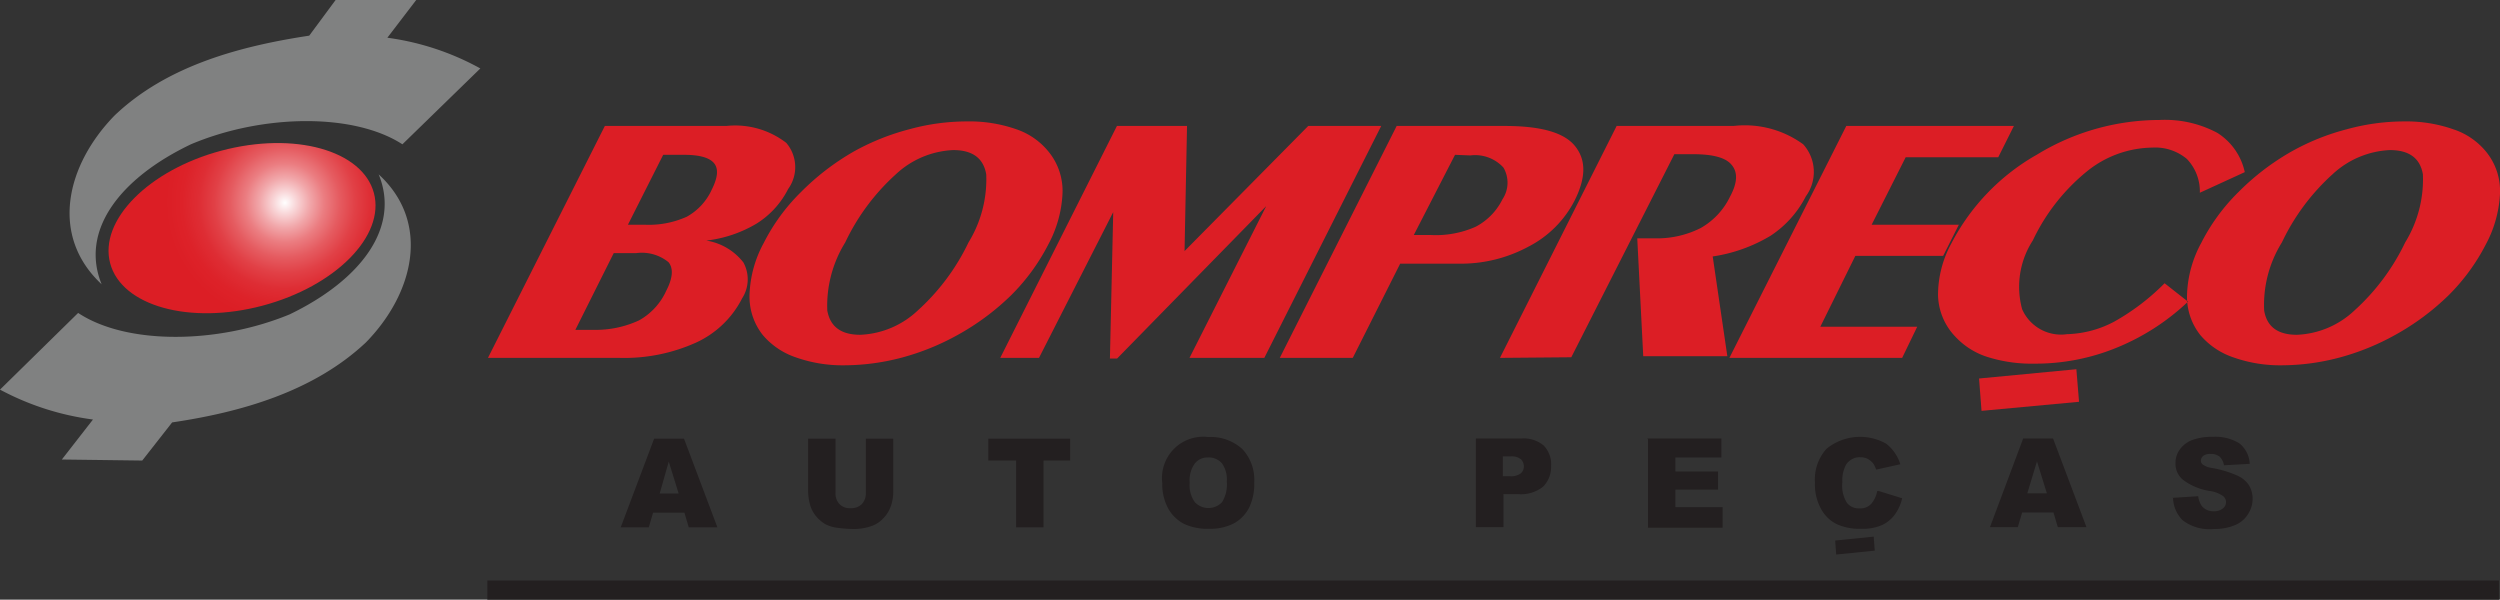
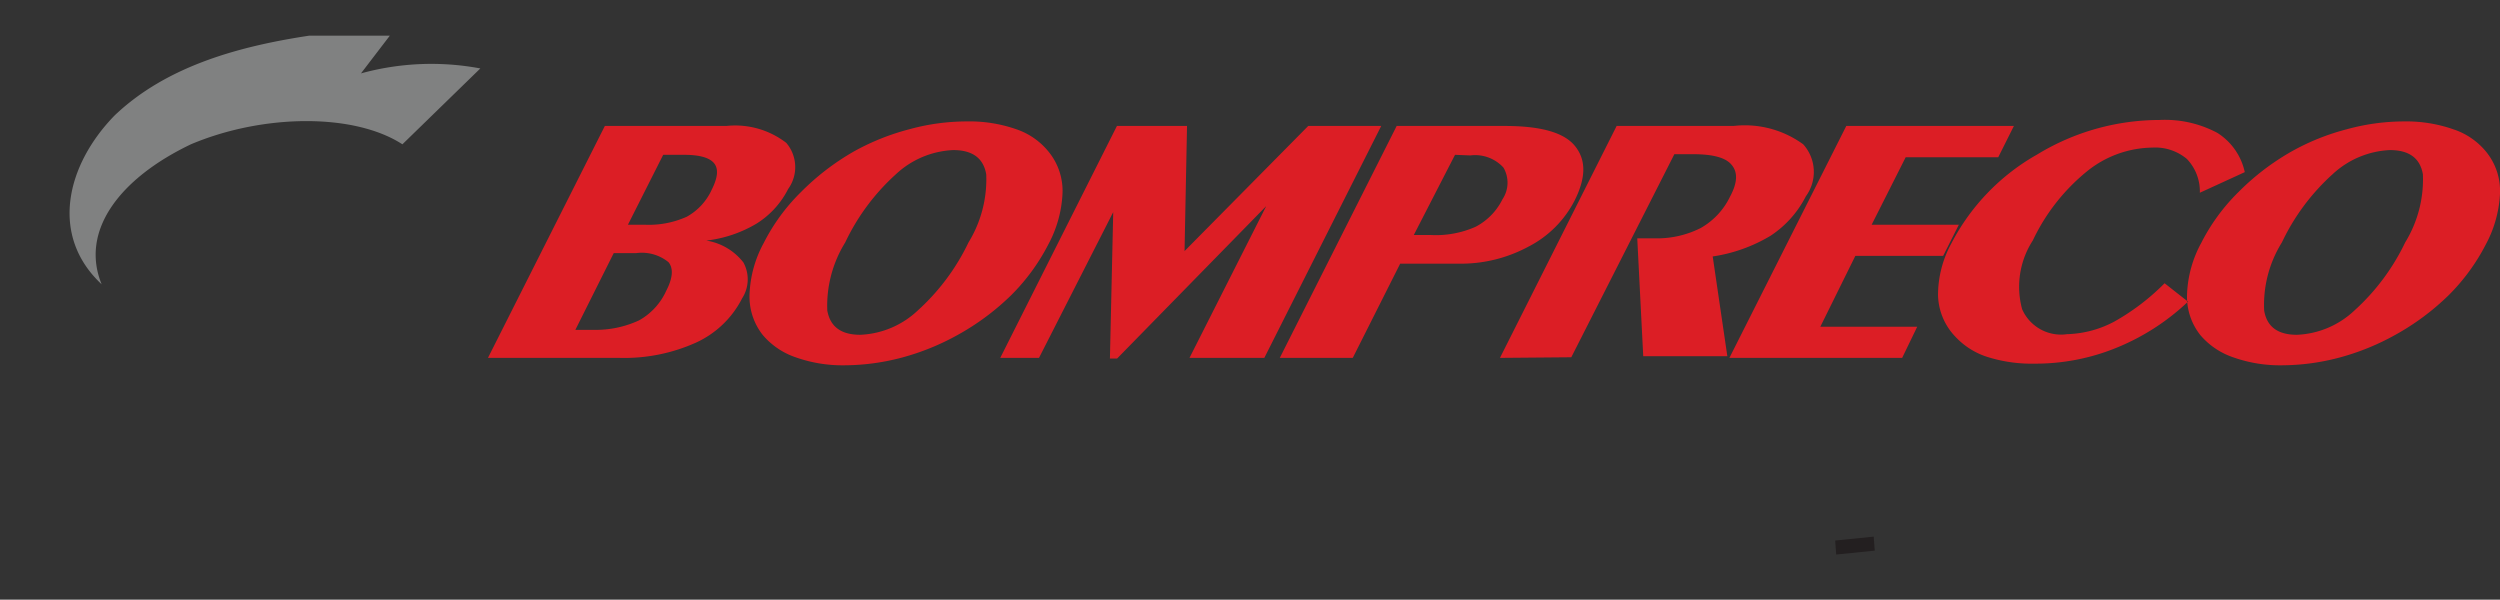
<svg xmlns="http://www.w3.org/2000/svg" viewBox="0 0 121.27 29.09">
  <rect x="0" y="0" width="121.27" height="29.09" fill="#333333" stroke="none" />
  <defs>
    <style>.cls-1{fill:#dc1e25;}.cls-1,.cls-2,.cls-4{fill-rule:evenodd;}.cls-2,.cls-3{fill:#231f20;}.cls-4{fill:#808181;}.cls-5{fill:url(#GradientFill_2);}</style>
    <radialGradient id="GradientFill_2" cx="13.82" cy="9.83" r="5.8" gradientTransform="translate(3.24 -2.65) rotate(14.91)" gradientUnits="userSpaceOnUse">
      <stop offset="0" stop-color="#fff" />
      <stop offset="0.09" stop-color="#f9d8da" />
      <stop offset="0.21" stop-color="#f1a7aa" />
      <stop offset="0.33" stop-color="#eb7d81" />
      <stop offset="0.46" stop-color="#e55b60" />
      <stop offset="0.59" stop-color="#e14046" />
      <stop offset="0.72" stop-color="#de2d34" />
      <stop offset="0.86" stop-color="#dd2229" />
      <stop offset="1" stop-color="#dc1e25" />
    </radialGradient>
  </defs>
  <g id="Camada_2" data-name="Camada 2">
    <g id="Camada_1-2" data-name="Camada 1">
      <path class="cls-1" d="M29.77,12.28,27.91,16h.86A5,5,0,0,0,31,15.54a3.11,3.11,0,0,0,1.32-1.44c.32-.62.35-1.08.11-1.38a2.05,2.05,0,0,0-1.58-.44Zm2.4-4.77L30.46,10.9h.8a4.47,4.47,0,0,0,2.06-.39,2.85,2.85,0,0,0,1.21-1.32c.29-.58.33-1,.11-1.27s-.7-.41-1.45-.41Zm-8.5,9.85L29.34,6.11h5.89a4.06,4.06,0,0,1,2.91.82,1.81,1.81,0,0,1,.09,2.24,4.21,4.21,0,0,1-1.52,1.67,6.12,6.12,0,0,1-2.45.83,2.84,2.84,0,0,1,1.8,1.06A1.7,1.7,0,0,1,36,14.47a4.69,4.69,0,0,1-2.24,2.15,8.47,8.47,0,0,1-3.72.74ZM41,11.76a5.84,5.84,0,0,0-.87,3.3c.14.79.67,1.18,1.6,1.18a4.32,4.32,0,0,0,2.79-1.18,10.61,10.61,0,0,0,2.46-3.3,5.85,5.85,0,0,0,.86-3.3c-.13-.78-.66-1.18-1.6-1.18a4.35,4.35,0,0,0-2.79,1.18A10.52,10.52,0,0,0,41,11.76ZM46.9,5.89a10.52,10.52,0,0,0-2.79.38,11.46,11.46,0,0,0-2.66,1.06,12,12,0,0,0-2.61,2,9.44,9.44,0,0,0-1.79,2.45,5.62,5.62,0,0,0-.69,2.47,3,3,0,0,0,.64,2,3.62,3.62,0,0,0,1.59,1.08,6.81,6.81,0,0,0,2.39.39,11,11,0,0,0,2.79-.38,11.87,11.87,0,0,0,2.68-1.09,12,12,0,0,0,2.61-1.94,9.75,9.75,0,0,0,1.79-2.45,5.76,5.76,0,0,0,.69-2.47,3,3,0,0,0-.65-2A3.43,3.43,0,0,0,49.3,6.27a6.87,6.87,0,0,0-2.4-.38Zm1.62,11.47L54.18,6.11h3.4l-.12,6.07,6-6.07H67L61.33,17.36H57.7L61.42,10l-7.23,7.39h-.35L54,10.29,50.4,17.36ZM70.58,7.51l-2,3.89h.82A4.76,4.76,0,0,0,71.58,11a3,3,0,0,0,1.3-1.33,1.45,1.45,0,0,0,.05-1.54,1.86,1.86,0,0,0-1.61-.59Zm-8.5,9.85h3.54l2.3-4.57h2.83a6.9,6.9,0,0,0,3.4-.83,5.16,5.16,0,0,0,2.23-2.23c.57-1.14.56-2,0-2.67s-1.74-.95-3.4-.95H67.75L62.08,17.36Zm10.68,0L78.42,6.11h5.67A4.81,4.81,0,0,1,87.47,7a2,2,0,0,1,.13,2.52,5,5,0,0,1-1.72,1.92,7.61,7.61,0,0,1-2.8,1l.71,4.84H79.71l-.29-5.72h.82a4.69,4.69,0,0,0,2.26-.5,3.49,3.49,0,0,0,1.42-1.52Q84.46,8.54,84,8c-.28-.35-.9-.52-1.86-.52h-.92l-5,9.85Zm11.13,0h8.38L93,15.85H88.3L90,12.41h4.26l.76-1.51H90.79l1.65-3.27h4.49l.76-1.52H89.56L83.89,17.36Zm22.26-2.74a11.11,11.11,0,0,1-3.46,2.24,10.37,10.37,0,0,1-4,.78,7.12,7.12,0,0,1-2.3-.33,3.62,3.62,0,0,1-1.56-1,3,3,0,0,1-.82-2,5.24,5.24,0,0,1,.65-2.51,10.5,10.5,0,0,1,4.15-4.3,11.43,11.43,0,0,1,5.94-1.68,5.41,5.41,0,0,1,2.8.62,3,3,0,0,1,1.34,1.91l-2.18,1a2.27,2.27,0,0,0-.63-1.64,2.39,2.39,0,0,0-1.68-.55,5.14,5.14,0,0,0-3.2,1.18,9.61,9.61,0,0,0-2.59,3.32A4.14,4.14,0,0,0,98.09,15a2.06,2.06,0,0,0,2.18,1.21,5.17,5.17,0,0,0,2.29-.61A11,11,0,0,0,105,13.74l1.12.88Zm4.54-2.86a5.73,5.73,0,0,0-.86,3.3c.13.79.66,1.18,1.59,1.18a4.32,4.32,0,0,0,2.79-1.18,10.61,10.61,0,0,0,2.46-3.3,5.85,5.85,0,0,0,.86-3.3c-.13-.78-.66-1.18-1.6-1.18a4.37,4.37,0,0,0-2.79,1.18,10.52,10.52,0,0,0-2.45,3.3Zm5.94-5.87a10.52,10.52,0,0,0-2.79.38,11.21,11.21,0,0,0-2.65,1.06,11.87,11.87,0,0,0-2.62,2,9.44,9.44,0,0,0-1.79,2.45,5.62,5.62,0,0,0-.69,2.47,3,3,0,0,0,.64,2,3.62,3.62,0,0,0,1.59,1.08,6.81,6.81,0,0,0,2.39.39,11,11,0,0,0,2.79-.38,11.87,11.87,0,0,0,2.68-1.09,12,12,0,0,0,2.61-1.94,9.75,9.75,0,0,0,1.79-2.45,5.76,5.76,0,0,0,.69-2.47,3,3,0,0,0-.65-2A3.43,3.43,0,0,0,119,6.27,6.87,6.87,0,0,0,116.63,5.89Z" />
-       <polygon class="cls-1" points="96 18.36 100.72 17.91 100.85 19.49 96.12 19.93 96 18.36" />
      <polygon class="cls-2" points="89.02 26.22 90.89 26.03 90.94 26.71 89.07 26.9 89.02 26.22" />
-       <path class="cls-2" d="M33.2,24.87H31.68l-.21.71H30.11l1.62-4.3h1.45l1.62,4.3H33.41l-.21-.71Zm-.28-.93-.48-1.55L32,23.94ZM42,21.28h1.33v2.56a2.09,2.09,0,0,1-.12.72,1.58,1.58,0,0,1-.38.6,1.44,1.44,0,0,1-.53.35,2.59,2.59,0,0,1-.93.15,5.89,5.89,0,0,1-.69-.05,1.81,1.81,0,0,1-.62-.17,1.7,1.7,0,0,1-.45-.37,1.51,1.51,0,0,1-.29-.5,2.64,2.64,0,0,1-.12-.73V21.28h1.33V23.9a.74.74,0,0,0,.19.55.69.69,0,0,0,.54.2.73.73,0,0,0,.54-.19.77.77,0,0,0,.2-.56V21.28Zm5.91,0h4v1.06H50.62v3.24H49.29V22.34H47.94V21.28Zm8.47,2.15a2,2,0,0,1,2.23-2.23,2.27,2.27,0,0,1,1.65.58,2.17,2.17,0,0,1,.58,1.62,2.61,2.61,0,0,1-.25,1.23,1.81,1.81,0,0,1-.74.76,2.49,2.49,0,0,1-1.19.26,2.69,2.69,0,0,1-1.21-.23,1.86,1.86,0,0,1-.77-.73,2.45,2.45,0,0,1-.3-1.26Zm1.33,0a1.38,1.38,0,0,0,.25.93.91.91,0,0,0,1.32,0,1.65,1.65,0,0,0,.23-1,1.35,1.35,0,0,0-.24-.89.85.85,0,0,0-.67-.28.79.79,0,0,0-.64.29,1.39,1.39,0,0,0-.25.94Zm13.85-2.16H73.8a1.51,1.51,0,0,1,1.08.34,1.3,1.3,0,0,1,.36,1,1.35,1.35,0,0,1-.39,1,1.72,1.72,0,0,1-1.2.36h-.72v1.6H71.59v-4.3Zm1.34,1.83h.32a.82.82,0,0,0,.54-.13.44.44,0,0,0,.16-.34.5.5,0,0,0-.14-.35.72.72,0,0,0-.51-.14h-.37v1Zm7-1.83H83.5v.92H81.27v.68h2.07v.88H81.27v.85h2.29v1H79.94v-4.3Zm11.21,2.54,1.16.36a2.16,2.16,0,0,1-.37.81,1.61,1.61,0,0,1-.63.5,2.34,2.34,0,0,1-1,.17,2.64,2.64,0,0,1-1.14-.21,1.73,1.73,0,0,1-.77-.71,2.44,2.44,0,0,1-.32-1.32,2.22,2.22,0,0,1,.56-1.64,2.58,2.58,0,0,1,2.89-.25,2,2,0,0,1,.69,1l-1.17.26a1.52,1.52,0,0,0-.13-.28.92.92,0,0,0-.28-.24.8.8,0,0,0-.36-.08.78.78,0,0,0-.69.36,1.58,1.58,0,0,0-.18.85,1.55,1.55,0,0,0,.22,1,.72.72,0,0,0,.61.27.71.71,0,0,0,.57-.22,1.33,1.33,0,0,0,.29-.62Zm8.46,1.05H98.09l-.21.71H96.53l1.61-4.3h1.45l1.62,4.3H99.82l-.21-.71Zm-.28-.93-.48-1.55-.47,1.55Zm6.08.22,1.26-.08a1.08,1.08,0,0,0,.17.47.72.72,0,0,0,.59.26.66.66,0,0,0,.44-.14.38.38,0,0,0,.15-.3.37.37,0,0,0-.15-.3,1.49,1.49,0,0,0-.68-.25,2.88,2.88,0,0,1-1.25-.53,1,1,0,0,1-.37-.83,1.08,1.08,0,0,1,.19-.62,1.31,1.31,0,0,1,.58-.47,2.76,2.76,0,0,1,1.06-.17,2.21,2.21,0,0,1,1.26.31,1.35,1.35,0,0,1,.51,1l-1.25.07a.76.76,0,0,0-.21-.42.68.68,0,0,0-.44-.13.54.54,0,0,0-.35.09.31.31,0,0,0-.12.24.24.24,0,0,0,.1.19,1,1,0,0,0,.44.16,5.24,5.24,0,0,1,1.25.38,1.3,1.3,0,0,1,.55.47,1.28,1.28,0,0,1,.17.64,1.36,1.36,0,0,1-.23.76,1.35,1.35,0,0,1-.64.53,2.57,2.57,0,0,1-1,.18,2.14,2.14,0,0,1-1.52-.42A1.59,1.59,0,0,1,105.41,24.16Z" />
-       <rect class="cls-3" x="23.64" y="28.16" width="97.58" height="0.93" />
-       <path class="cls-4" d="M23.3,3.32,19.52,7C17.16,5.47,12.74,5.53,9.26,7c-3.45,1.65-5.39,4.19-4.33,6.79C2.39,11.42,3.22,8,5.56,5.6,8.09,3.19,11.63,2.24,15,1.73L16.28,0l3.91,0-1.4,1.83A12.87,12.87,0,0,1,23.3,3.32Z" />
-       <path class="cls-4" d="M0,18.9l3.79-3.72c2.36,1.56,6.77,1.51,10.26.07,3.44-1.66,5.38-4.2,4.32-6.79,2.54,2.33,1.71,5.77-.62,8.15C15.21,19,11.67,20,8.35,20.49L6.9,22.34,3,22.29l1.51-1.94A13.15,13.15,0,0,1,0,18.9Z" />
-       <ellipse class="cls-5" cx="11.74" cy="11.06" rx="6.62" ry="3.89" transform="translate(-2.45 3.4) rotate(-14.91)" />
+       <path class="cls-4" d="M23.3,3.32,19.52,7C17.16,5.47,12.74,5.53,9.26,7c-3.45,1.65-5.39,4.19-4.33,6.79C2.39,11.42,3.22,8,5.56,5.6,8.09,3.19,11.63,2.24,15,1.73l3.91,0-1.4,1.83A12.87,12.87,0,0,1,23.3,3.32Z" />
    </g>
  </g>
</svg>